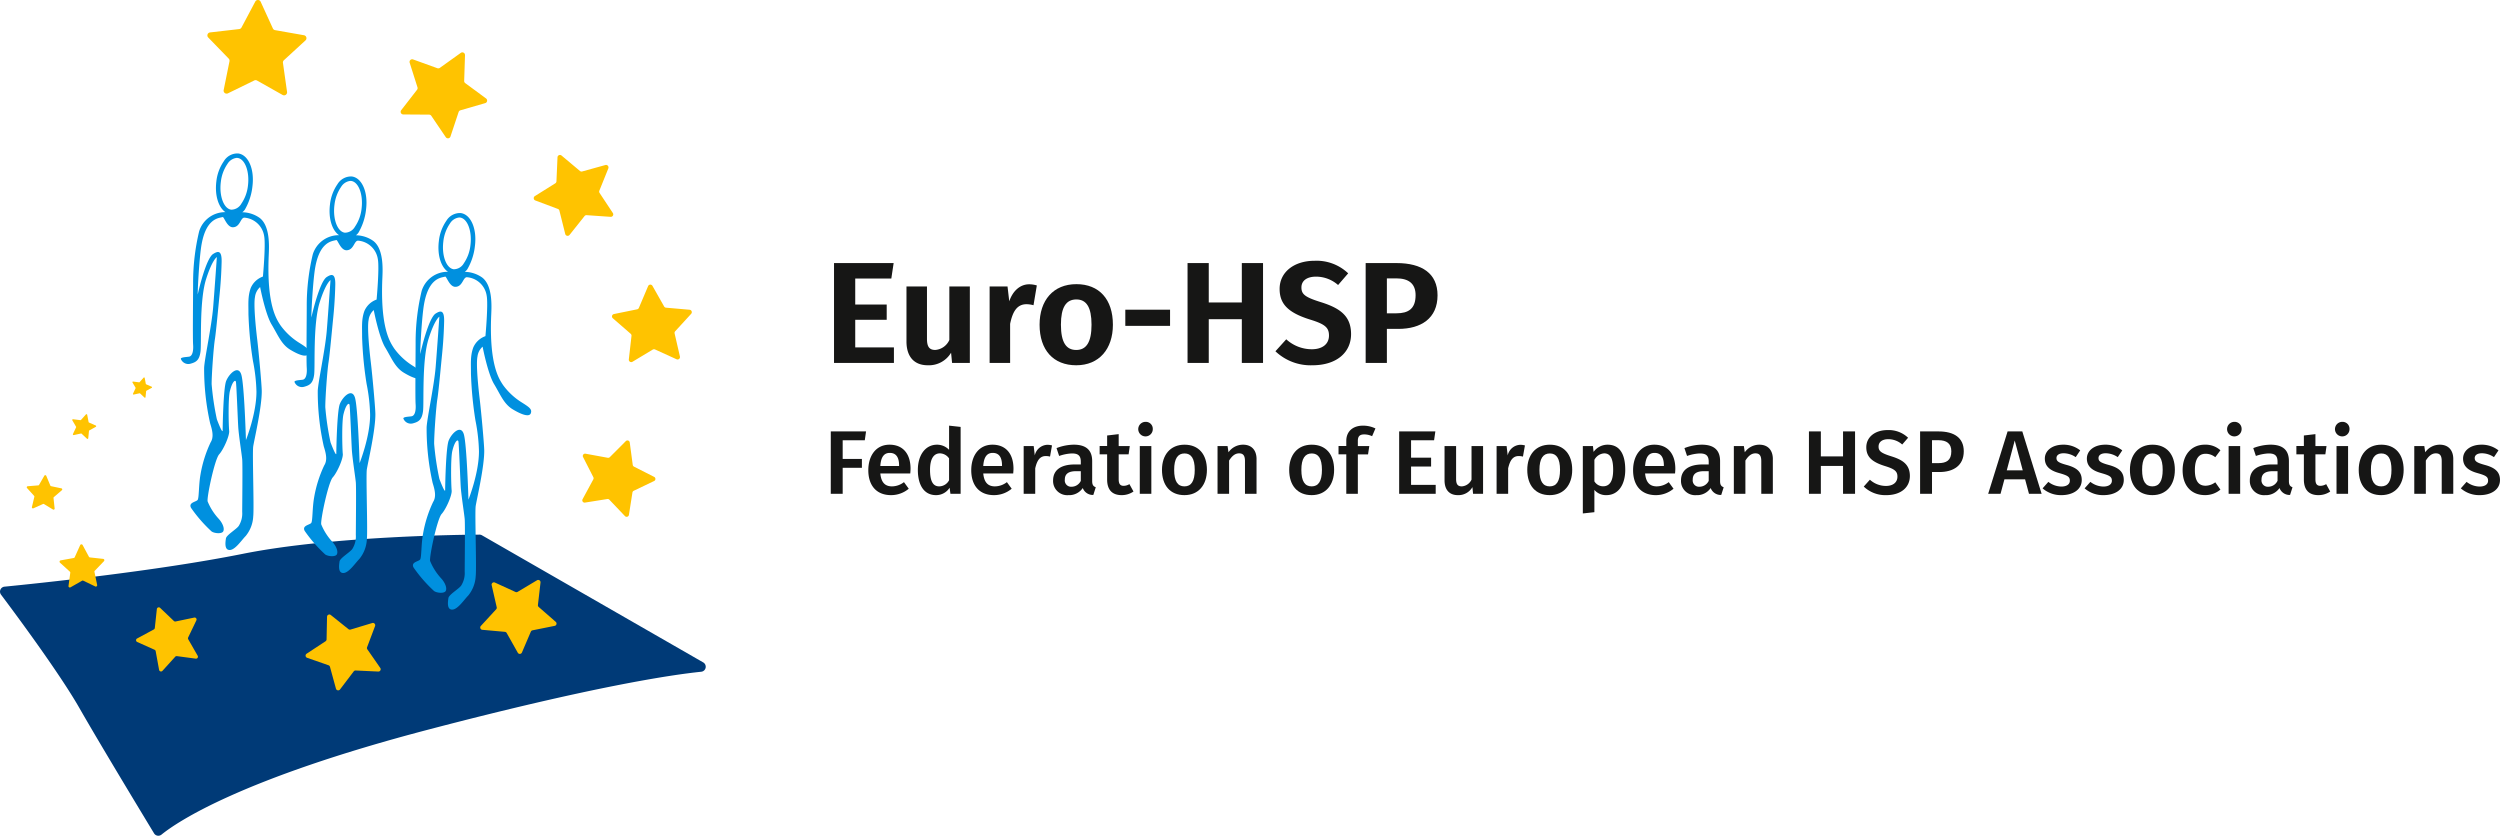
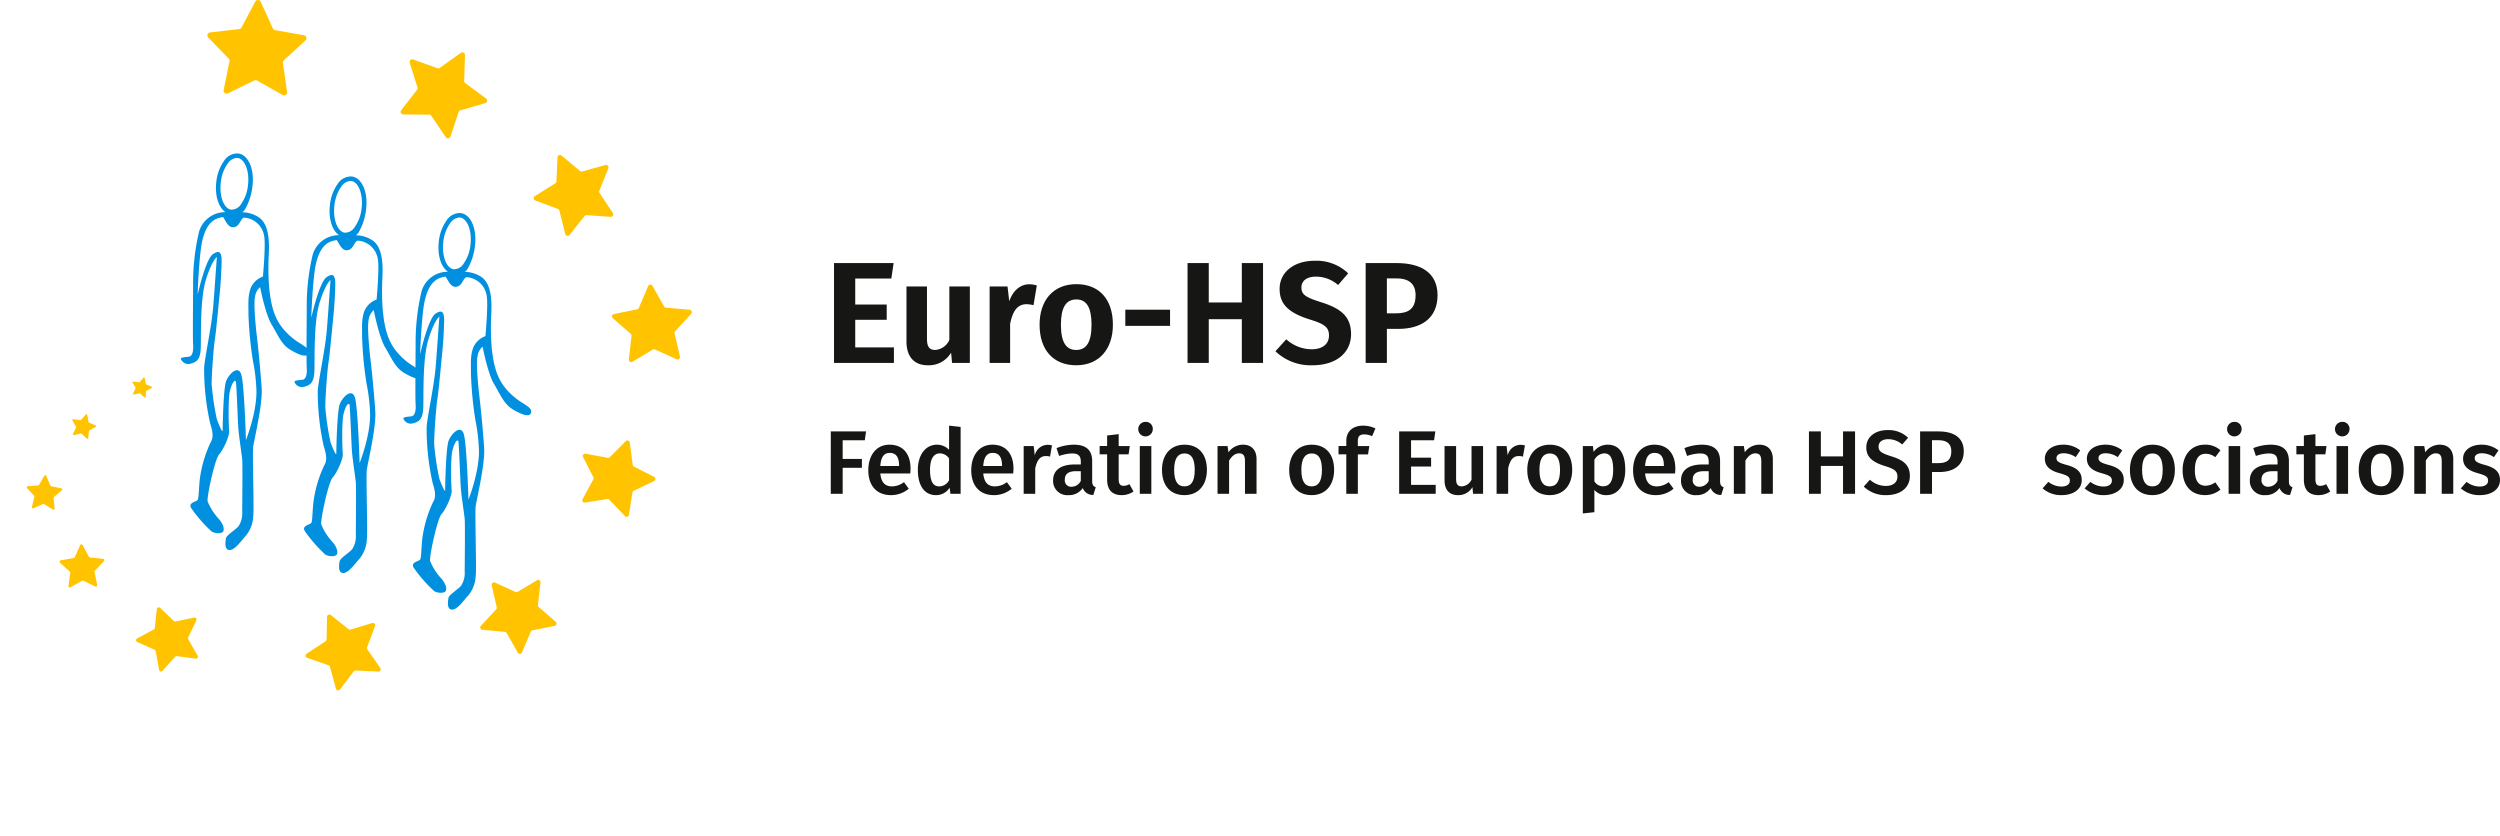
<svg xmlns="http://www.w3.org/2000/svg" id="Gruppe_16" data-name="Gruppe 16" width="540.872" height="180.813" viewBox="0 0 540.872 180.813">
  <defs>
    <clipPath id="clip-path">
      <rect id="Rechteck_33" data-name="Rechteck 33" width="540.872" height="180.813" fill="none" />
    </clipPath>
  </defs>
  <g id="Gruppe_5" data-name="Gruppe 5">
    <g id="Gruppe_4" data-name="Gruppe 4" clip-path="url(#clip-path)">
-       <path id="Pfad_1" data-name="Pfad 1" d="M.979,129.772A1.083,1.083,0,0,0,.22,131.5c3.29,4.381,12.679,17.047,16.929,24.483,4.45,7.788,13.625,22.945,16.179,27.156a1.082,1.082,0,0,0,1.605.284c3.4-2.758,17.172-12.094,57.874-22.759,35.376-9.27,52.307-11.8,58.906-12.482a1.085,1.085,0,0,0,.425-2.021l-47.866-27.5a1.084,1.084,0,0,0-.546-.144c-3.188.015-31.769.259-51.218,4.158-18.538,3.718-44.341,6.392-51.529,7.1" transform="translate(0 -2.851)" fill="#003a77" />
      <path id="Pfad_2" data-name="Pfad 2" d="M57.5.38l2.639,5.772a.653.653,0,0,0,.479.37l6.251,1.1a.65.65,0,0,1,.327,1.118l-4.674,4.293a.653.653,0,0,0-.2.569l.888,6.285a.65.65,0,0,1-.963.657l-5.528-3.118a.649.649,0,0,0-.6-.019l-5.7,2.786a.65.65,0,0,1-.922-.712l1.258-6.221a.653.653,0,0,0-.17-.581L46.159,8.115a.65.65,0,0,1,.392-1.1l6.306-.726a.651.651,0,0,0,.5-.341L56.333.345A.649.649,0,0,1,57.5.38" transform="translate(-1.106 0)" fill="#ffc300" />
      <path id="Pfad_3" data-name="Pfad 3" d="M102.742,12.2l-.181,5.586a.574.574,0,0,0,.232.479l4.5,3.315a.572.572,0,0,1-.181,1.01l-5.369,1.555a.571.571,0,0,0-.384.369l-1.763,5.3a.573.573,0,0,1-1.017.141L95.444,25.33a.571.571,0,0,0-.469-.251l-5.589-.038a.572.572,0,0,1-.448-.923L92.366,19.7a.568.568,0,0,0,.094-.524l-1.691-5.327a.572.572,0,0,1,.74-.711l5.257,1.9a.571.571,0,0,0,.527-.073l4.544-3.254a.572.572,0,0,1,.9.483" transform="translate(-2.137 -0.279)" fill="#ffc300" />
      <path id="Pfad_4" data-name="Pfad 4" d="M134.463,37.254l-1.948,4.826a.533.533,0,0,0,.05.493l2.871,4.34a.533.533,0,0,1-.481.826l-5.191-.361a.533.533,0,0,0-.454.2l-3.24,4.072a.533.533,0,0,1-.934-.2l-1.261-5.05a.532.532,0,0,0-.33-.37L118.671,44.2a.532.532,0,0,1-.1-.951l4.412-2.759a.535.535,0,0,0,.25-.428l.228-5.2a.532.532,0,0,1,.873-.385l3.988,3.344a.535.535,0,0,0,.485.1l5.014-1.389a.533.533,0,0,1,.636.712" transform="translate(-2.847 -0.827)" fill="#ffc300" />
      <path id="Pfad_5" data-name="Pfad 5" d="M152.8,69.409l-3.46,3.778a.526.526,0,0,0-.125.472l1.151,4.992a.524.524,0,0,1-.728.594l-4.662-2.123a.525.525,0,0,0-.487.027L140.1,79.787a.524.524,0,0,1-.79-.508l.579-5.09a.525.525,0,0,0-.177-.455l-3.866-3.362a.525.525,0,0,1,.239-.91l5.02-1.023a.523.523,0,0,0,.378-.308l2-4.715a.524.524,0,0,1,.939-.054l2.524,4.458a.527.527,0,0,0,.411.264l5.1.448a.524.524,0,0,1,.341.876" transform="translate(-3.264 -1.518)" fill="#ffc300" />
      <path id="Pfad_6" data-name="Pfad 6" d="M144.623,106.415l-4.413,2.115a.5.5,0,0,0-.278.374l-.76,4.834a.5.5,0,0,1-.857.267l-3.375-3.544a.5.5,0,0,0-.442-.148l-4.833.771a.5.5,0,0,1-.519-.733l2.328-4.3a.5.5,0,0,0,0-.466l-2.226-4.358a.5.5,0,0,1,.536-.72l4.813.883a.5.5,0,0,0,.445-.139l3.457-3.465a.5.5,0,0,1,.851.288l.647,4.85a.5.5,0,0,0,.269.38l4.363,2.217a.5.5,0,0,1-.011.9" transform="translate(-3.106 -2.349)" fill="#ffc300" />
      <path id="Pfad_7" data-name="Pfad 7" d="M122.568,138.495l-4.8.967a.5.5,0,0,0-.362.295l-1.923,4.5a.5.5,0,0,1-.9.049l-2.4-4.263a.5.5,0,0,0-.392-.253l-4.874-.438a.5.5,0,0,1-.324-.837l3.312-3.6a.5.5,0,0,0,.12-.45l-1.09-4.771a.5.5,0,0,1,.7-.566l4.449,2.037a.5.5,0,0,0,.465-.025l4.2-2.511a.5.5,0,0,1,.754.487l-.562,4.861a.5.5,0,0,0,.168.435l3.686,3.219a.5.5,0,0,1-.23.869" transform="translate(-2.562 -3.093)" fill="#ffc300" />
      <path id="Pfad_8" data-name="Pfad 8" d="M83.464,148.565l-4.888-.228a.5.5,0,0,0-.422.2l-2.96,3.9a.5.5,0,0,1-.882-.171l-1.293-4.72a.5.5,0,0,0-.318-.341l-4.621-1.61a.5.5,0,0,1-.11-.892l4.089-2.688a.5.5,0,0,0,.225-.408l.1-4.892a.5.5,0,0,1,.814-.381l3.82,3.058a.5.5,0,0,0,.458.089l4.685-1.413a.5.5,0,0,1,.613.656L81.05,143.3a.5.5,0,0,0,.058.463l2.791,4.019a.5.5,0,0,1-.434.786" transform="translate(-1.63 -3.277)" fill="#ffc300" />
      <path id="Pfad_9" data-name="Pfad 9" d="M43.072,145.737,39,145.191a.422.422,0,0,0-.367.135l-2.761,3.048a.42.42,0,0,1-.725-.207l-.74-4.044a.423.423,0,0,0-.242-.308L30.41,142.13a.42.42,0,0,1-.027-.753L34,139.423a.421.421,0,0,0,.219-.325l.441-4.088a.422.422,0,0,1,.71-.26l2.976,2.838a.421.421,0,0,0,.377.106l4.024-.842a.42.42,0,0,1,.466.593l-1.778,3.707a.42.42,0,0,0,.015.392l2.045,3.566a.421.421,0,0,1-.421.627" transform="translate(-0.726 -3.239)" fill="#ffc300" />
      <path id="Pfad_10" data-name="Pfad 10" d="M20.925,129.782l-2.586-1.246a.294.294,0,0,0-.273.01l-2.493,1.425a.294.294,0,0,1-.437-.295l.385-2.845a.29.29,0,0,0-.094-.257l-2.125-1.93a.294.294,0,0,1,.145-.507l2.824-.512a.294.294,0,0,0,.216-.169l1.179-2.617a.294.294,0,0,1,.527-.019l1.36,2.529a.292.292,0,0,0,.226.152l2.854.313a.294.294,0,0,1,.181.495l-1.984,2.075a.294.294,0,0,0-.075.264l.584,2.81a.294.294,0,0,1-.415.325" transform="translate(-0.318 -2.903)" fill="#ffc300" />
      <path id="Pfad_11" data-name="Pfad 11" d="M11.614,112.773l-1.947-1.186a.233.233,0,0,0-.217-.014l-2.081.932a.233.233,0,0,1-.322-.267l.526-2.217a.233.233,0,0,0-.054-.211l-1.529-1.69a.234.234,0,0,1,.154-.389l2.272-.185a.232.232,0,0,0,.183-.116l1.136-1.976a.233.233,0,0,1,.418.026l.877,2.1a.234.234,0,0,0,.168.139l2.23.469a.233.233,0,0,1,.1.405L11.8,110.08a.234.234,0,0,0-.08.2l.243,2.266a.233.233,0,0,1-.353.224" transform="translate(-0.143 -2.534)" fill="#ffc300" />
      <path id="Pfad_12" data-name="Pfad 12" d="M19.205,97.13l-1.156-1.087A.161.161,0,0,0,17.9,96l-1.551.336a.162.162,0,0,1-.182-.227l.677-1.436a.166.166,0,0,0-.007-.151l-.8-1.37a.163.163,0,0,1,.161-.243l1.574.2a.166.166,0,0,0,.142-.054l1.057-1.183a.162.162,0,0,1,.28.077l.3,1.56a.164.164,0,0,0,.095.118l1.452.639a.163.163,0,0,1,.013.291l-1.392.764a.159.159,0,0,0-.083.126l-.159,1.578a.163.163,0,0,1-.273.1" transform="translate(-0.385 -2.209)" fill="#ffc300" />
      <path id="Pfad_13" data-name="Pfad 13" d="M31.969,88.026l-.949-.891A.13.13,0,0,0,30.9,87.1l-1.272.275a.132.132,0,0,1-.148-.186l.554-1.178a.131.131,0,0,0-.006-.123l-.655-1.124a.134.134,0,0,1,.132-.2l1.291.164a.133.133,0,0,0,.116-.043l.867-.971a.133.133,0,0,1,.23.064l.243,1.279a.134.134,0,0,0,.077.1l1.192.524a.134.134,0,0,1,.01.239l-1.141.627a.134.134,0,0,0-.068.1l-.131,1.294a.133.133,0,0,1-.223.084" transform="translate(-0.706 -2.013)" fill="#ffc300" />
    </g>
  </g>
  <g id="Gruppe_7" data-name="Gruppe 7">
    <g id="Gruppe_6" data-name="Gruppe 6" clip-path="url(#clip-path)">
      <path id="Pfad_14" data-name="Pfad 14" d="M65.827,75.06a14.333,14.333,0,0,1-4.172-3.847c-.78-1.217-3.034-4.227-2.546-15.225.083-1.869.313-6.285-1.957-8.019a6.655,6.655,0,0,0-3.766-1.228,2.579,2.579,0,0,0,.539-.549,12.67,12.67,0,0,0,1.662-5.129c.452-3.682-.912-6.777-3.1-7.046A3.428,3.428,0,0,0,49.391,35.7,9.48,9.48,0,0,0,47.77,40.1c-.368,3,.468,5.607,1.974,6.617a5.878,5.878,0,0,0-5.7,4.173,47.676,47.676,0,0,0-1.3,11.161c0,3.034-.108,11.812,0,13.329s-.217,2.492-.868,2.6-2.058.107-1.733.6A1.725,1.725,0,0,0,42.2,79.5c1.192-.325,1.9-.758,2.143-2.6s-.28-11.013,1.216-15.713c1.331-4.184,2.323-4.753,2.323-4.753s-.481,6.92-.806,10.93S45.206,78.477,45.129,80.4a53.873,53.873,0,0,0,1.3,12c.433,1.408.867,2.926.108,4.117a26.658,26.658,0,0,0-2.191,6.937c-.41,2.274-.3,5.091-.627,5.525s-2.059.542-1.408,1.734a30.51,30.51,0,0,0,4.442,5.092c.65.433,2.168.542,2.493,0s0-1.68-.978-2.763a12.482,12.482,0,0,1-2.381-3.739c-.217-.867,1.517-9.1,2.492-10.186s2.276-4.082,2.168-5.075-.265-6.936.162-8.634c.543-2.16,1.192-2.513,1.3-1.961s.381,7.65.489,9.6.758,5.96.867,7.152,0,10.078,0,11.378a5.044,5.044,0,0,1-.758,3.032c-.542.76-2.657,1.952-2.765,2.711s-.378,2.492.814,2.492,2.6-2.167,3.468-3.034a7.234,7.234,0,0,0,1.626-4.227c.217-1.841-.217-13.761,0-15.17s1.9-8.56,1.845-12.027c-.021-1.409-.653-8.367-.978-11.065s-.813-7.573-.488-9.2a3.447,3.447,0,0,1,1.114-2.167s1.117,5.846,2.488,8.108,2.089,4.279,4.038,5.454,3.576,1.717,3.9.85-.326-1.312-1.843-2.275M48.74,40.224a8.491,8.491,0,0,1,1.439-3.947,2.675,2.675,0,0,1,2-1.3,1.4,1.4,0,0,1,.182.012c1.593.2,2.624,2.923,2.252,5.956a8.5,8.5,0,0,1-1.439,3.947,2.511,2.511,0,0,1-2.185,1.289c-1.593-.2-2.624-2.923-2.252-5.956m9.12,20.424a4.506,4.506,0,0,0-2.653,2.493c-.651,1.842-.48,3.414-.488,5.635a79.294,79.294,0,0,0,.975,10.131,38.072,38.072,0,0,1,.758,6.665c0,4.767-2.275,10.457-2.275,10.457s-.35-11.958-1-14.147-2.665-.194-3.28,1.366c-.6,1.511-.758,9.692-.758,10.667s-1.253-2.383-1.253-2.383a59.26,59.26,0,0,1-1.131-7.6c0-2.157.427-7.967.7-9.688s.71-6.6,1.035-9.85.4-5.78.427-6.932c.054-2.561-.809-2.353-1.843-1.694-1.55.989-3.2,8.14-3.307,8.683s.188-6.05.653-9.712c.861-6.787,3.869-6.706,4.72-6.965.3-.091.937,2.251,2.237,2.211,1.613-.051,1.6-2.2,2.542-2.073a4.7,4.7,0,0,1,4.2,3.983c.367,1.891-.267,8.75-.267,8.75" transform="translate(-0.965 -0.818)" fill="#0090df" />
      <path id="Pfad_15" data-name="Pfad 15" d="M91.015,80.163a14.334,14.334,0,0,1-4.172-3.847c-.78-1.217-3.034-4.227-2.546-15.225.083-1.869.313-6.285-1.957-8.019a6.655,6.655,0,0,0-3.766-1.228,2.58,2.58,0,0,0,.539-.549,12.669,12.669,0,0,0,1.662-5.129c.452-3.682-.912-6.777-3.1-7.046A3.428,3.428,0,0,0,74.579,40.8a9.48,9.48,0,0,0-1.621,4.407c-.368,3,.468,5.607,1.974,6.617A5.878,5.878,0,0,0,69.234,56a47.675,47.675,0,0,0-1.3,11.161c0,3.034-.108,11.812,0,13.329s-.217,2.492-.868,2.6-2.058.107-1.733.6a1.725,1.725,0,0,0,2.059.922c1.192-.325,1.9-.758,2.143-2.6s-.28-11.013,1.216-15.713c1.331-4.184,2.323-4.753,2.323-4.753s-.481,6.92-.806,10.93S70.394,83.58,70.317,85.5a53.874,53.874,0,0,0,1.3,12c.433,1.408.867,2.926.108,4.117a26.658,26.658,0,0,0-2.191,6.937c-.41,2.274-.3,5.091-.627,5.525s-2.059.542-1.408,1.734a30.509,30.509,0,0,0,4.442,5.092c.65.433,2.168.542,2.493,0s0-1.68-.978-2.763a12.483,12.483,0,0,1-2.381-3.739c-.217-.867,1.517-9.1,2.492-10.186s2.276-4.082,2.168-5.075-.265-6.936.162-8.634c.543-2.16,1.192-2.513,1.3-1.961s.381,7.65.489,9.6.758,5.96.867,7.152,0,10.078,0,11.378a5.045,5.045,0,0,1-.758,3.032c-.542.76-2.657,1.952-2.765,2.711s-.378,2.492.814,2.492,2.6-2.167,3.468-3.034a7.234,7.234,0,0,0,1.626-4.227c.217-1.841-.217-13.761,0-15.17s1.9-8.56,1.845-12.027c-.021-1.409-.653-8.367-.978-11.064s-.813-7.574-.488-9.2a3.447,3.447,0,0,1,1.114-2.167s1.117,5.846,2.488,8.108,2.089,4.279,4.038,5.454,3.576,1.718,3.9.85-.326-1.312-1.843-2.275M73.928,45.327a8.491,8.491,0,0,1,1.439-3.947,2.675,2.675,0,0,1,2-1.3,1.394,1.394,0,0,1,.182.012c1.593.2,2.624,2.923,2.252,5.956a8.5,8.5,0,0,1-1.439,3.947,2.511,2.511,0,0,1-2.185,1.289c-1.593-.2-2.624-2.923-2.252-5.956m9.12,20.424A4.506,4.506,0,0,0,80.4,68.243c-.651,1.842-.48,3.414-.488,5.635a79.294,79.294,0,0,0,.975,10.131,38.074,38.074,0,0,1,.758,6.665c0,4.767-2.275,10.457-2.275,10.457s-.35-11.958-1-14.147-2.665-.194-3.28,1.366c-.6,1.511-.758,9.692-.758,10.667s-1.253-2.383-1.253-2.383a59.26,59.26,0,0,1-1.131-7.6c0-2.157.427-7.966.7-9.688s.71-6.6,1.035-9.85.4-5.78.427-6.932c.054-2.561-.809-2.353-1.843-1.693-1.55.988-3.2,8.139-3.307,8.682s.188-6.05.653-9.712c.861-6.787,3.869-6.706,4.72-6.965.3-.091.937,2.251,2.237,2.21,1.613-.051,1.6-2.2,2.542-2.073A4.7,4.7,0,0,1,83.315,57c.367,1.891-.267,8.75-.267,8.75" transform="translate(-1.571 -0.941)" fill="#0090df" />
      <path id="Pfad_16" data-name="Pfad 16" d="M115.148,88.272a14.334,14.334,0,0,1-4.172-3.847c-.78-1.217-3.034-4.227-2.546-15.225.083-1.869.313-6.285-1.957-8.019a6.655,6.655,0,0,0-3.766-1.228,2.58,2.58,0,0,0,.539-.549,12.669,12.669,0,0,0,1.662-5.129c.452-3.682-.912-6.777-3.1-7.046a3.428,3.428,0,0,0-3.092,1.681,9.48,9.48,0,0,0-1.621,4.407c-.368,3,.468,5.607,1.974,6.617a5.878,5.878,0,0,0-5.7,4.173,47.676,47.676,0,0,0-1.3,11.161c0,3.034-.108,11.812,0,13.329s-.217,2.492-.868,2.6-2.058.107-1.733.6a1.725,1.725,0,0,0,2.059.922c1.192-.325,1.9-.758,2.143-2.6S93.388,79.1,94.884,74.4c1.331-4.184,2.323-4.753,2.323-4.753s-.481,6.92-.806,10.93S94.527,91.689,94.45,93.611a53.872,53.872,0,0,0,1.3,12c.433,1.408.867,2.926.108,4.118a26.657,26.657,0,0,0-2.191,6.937c-.41,2.274-.3,5.091-.627,5.525s-2.059.542-1.408,1.734a30.509,30.509,0,0,0,4.442,5.092c.65.433,2.168.542,2.493,0s0-1.68-.978-2.763a12.482,12.482,0,0,1-2.381-3.739c-.217-.867,1.517-9.1,2.492-10.186s2.276-4.082,2.168-5.075-.265-6.936.162-8.634c.543-2.16,1.192-2.513,1.3-1.961s.381,7.65.489,9.6.758,5.96.867,7.152,0,10.078,0,11.379a5.044,5.044,0,0,1-.758,3.032c-.542.76-2.657,1.952-2.765,2.711s-.378,2.492.814,2.492,2.6-2.167,3.467-3.034a7.233,7.233,0,0,0,1.626-4.227c.217-1.841-.217-13.761,0-15.17s1.9-8.56,1.845-12.027c-.021-1.409-.653-8.367-.978-11.064s-.813-7.574-.488-9.2a3.447,3.447,0,0,1,1.114-2.167s1.117,5.846,2.488,8.108,2.089,4.279,4.038,5.454,3.576,1.717,3.9.85-.325-1.312-1.842-2.275M98.061,53.436A8.491,8.491,0,0,1,99.5,49.489a2.675,2.675,0,0,1,2-1.3,1.405,1.405,0,0,1,.182.012c1.593.2,2.624,2.923,2.252,5.956A8.495,8.495,0,0,1,102.5,58.1a2.511,2.511,0,0,1-2.185,1.289c-1.593-.2-2.624-2.923-2.252-5.956m9.12,20.423a4.506,4.506,0,0,0-2.653,2.493c-.651,1.842-.48,3.414-.488,5.635a79.291,79.291,0,0,0,.975,10.131,38.074,38.074,0,0,1,.758,6.665c0,4.767-2.275,10.457-2.275,10.457s-.35-11.958-1-14.147-2.665-.194-3.28,1.366c-.6,1.511-.758,9.692-.758,10.667s-1.253-2.383-1.253-2.383a59.26,59.26,0,0,1-1.131-7.6c0-2.157.427-7.967.7-9.688s.711-6.6,1.035-9.85.4-5.78.427-6.932c.054-2.561-.809-2.353-1.843-1.694-1.55.989-3.2,8.14-3.307,8.683s.188-6.05.653-9.712c.861-6.787,3.869-6.706,4.72-6.966.3-.09.937,2.252,2.237,2.211,1.613-.051,1.6-2.2,2.542-2.073a4.7,4.7,0,0,1,4.2,3.983c.367,1.891-.267,8.75-.267,8.75" transform="translate(-2.151 -1.136)" fill="#0090df" />
      <path id="Pfad_17" data-name="Pfad 17" d="M197.284,61.661h-7.807v5.621h6.808v3.309h-6.808v5.965h8.37V79.93H184.887V58.319h12.9Z" transform="translate(-4.448 -1.403)" fill="#161615" />
      <path id="Pfad_18" data-name="Pfad 18" d="M214.659,80.054h-3.842l-.218-2.217a5.587,5.587,0,0,1-5.028,2.717c-3.06,0-4.622-1.967-4.622-5.153V63.5h4.435V74.839c0,1.811.593,2.4,1.812,2.4a3.649,3.649,0,0,0,3.028-2.155V63.5h4.435Z" transform="translate(-4.835 -1.528)" fill="#161615" />
      <path id="Pfad_19" data-name="Pfad 19" d="M229.593,63.273l-.717,4.279a5.95,5.95,0,0,0-1.5-.22c-2.031,0-3,1.531-3.56,4.247v8.463h-4.435V63.491h3.873l.375,3.217c.78-2.312,2.4-3.686,4.31-3.686a5.733,5.733,0,0,1,1.654.251" transform="translate(-5.278 -1.516)" fill="#161615" />
      <path id="Pfad_20" data-name="Pfad 20" d="M246.32,71.766c0,5.246-2.968,8.776-7.931,8.776-4.934,0-7.932-3.278-7.932-8.776,0-5.277,2.967-8.774,7.963-8.774,4.933,0,7.9,3.278,7.9,8.774m-11.243,0c0,3.81,1.124,5.466,3.311,5.466s3.309-1.687,3.309-5.466c0-3.81-1.124-5.465-3.279-5.465-2.217,0-3.342,1.687-3.342,5.465" transform="translate(-5.545 -1.516)" fill="#161615" />
      <rect id="Rechteck_34" data-name="Rechteck 34" width="9.68" height="3.498" transform="translate(243.461 67.002)" fill="#161615" />
      <path id="Pfad_21" data-name="Pfad 21" d="M275,70.467h-7.152v9.462h-4.59V58.32h4.59v8.525H275V58.32h4.59V79.929H275Z" transform="translate(-6.334 -1.403)" fill="#161615" />
      <path id="Pfad_22" data-name="Pfad 22" d="M298.482,60.524l-2.186,2.53a7.213,7.213,0,0,0-4.778-1.811c-1.874,0-3.153.812-3.153,2.342,0,1.5.812,2.124,4.34,3.217,3.9,1.249,6.4,2.873,6.4,6.871,0,3.965-3.123,6.745-8.37,6.745a11.038,11.038,0,0,1-7.994-3.029l2.341-2.592a8.217,8.217,0,0,0,5.529,2.155c2.216,0,3.715-1.062,3.715-2.967,0-1.718-.843-2.466-4.122-3.467-4.684-1.468-6.558-3.342-6.558-6.62,0-3.684,3.185-6.089,7.557-6.089a9.9,9.9,0,0,1,7.277,2.716" transform="translate(-6.803 -1.391)" fill="#161615" />
      <path id="Pfad_23" data-name="Pfad 23" d="M318.295,65.283c0,5-3.559,7.276-8.494,7.276h-2.467v7.37h-4.59V58.319h6.682c5.5,0,8.868,2.249,8.868,6.964m-4.746,0c0-2.53-1.5-3.654-4.185-3.654h-2.03v7.557h2.092c2.53,0,4.122-.967,4.122-3.9" transform="translate(-7.284 -1.403)" fill="#161615" />
      <path id="Pfad_24" data-name="Pfad 24" d="M184.171,95.639H191.8l-.273,1.914h-4.783v4.041h4.158v1.913h-4.158v5.622h-2.577Z" transform="translate(-4.431 -2.301)" fill="#161615" />
      <path id="Pfad_25" data-name="Pfad 25" d="M201.569,104.807h-6.481c.2,2.108,1.171,2.792,2.537,2.792a4.287,4.287,0,0,0,2.577-.918l1.035,1.426a5.939,5.939,0,0,1-3.827,1.386c-3.2,0-4.92-2.129-4.92-5.388,0-3.143,1.659-5.526,4.588-5.526,2.889,0,4.549,1.953,4.549,5.213,0,.332-.039.742-.06,1.015m-2.42-1.737c0-1.7-.605-2.714-2.011-2.714-1.171,0-1.913.782-2.049,2.831h4.061Z" transform="translate(-4.631 -2.372)" fill="#161615" />
      <path id="Pfad_26" data-name="Pfad 26" d="M212.725,94.632V109.1h-2.206l-.177-1.309a3.448,3.448,0,0,1-2.947,1.6c-2.577,0-3.924-2.168-3.924-5.447,0-3.183,1.6-5.467,4.158-5.467a3.6,3.6,0,0,1,2.6,1.114V94.358Zm-2.5,11.538v-4.725a2.479,2.479,0,0,0-1.971-1.093c-1.288,0-2.148,1.093-2.148,3.572,0,2.656.762,3.573,1.992,3.573a2.443,2.443,0,0,0,2.128-1.327" transform="translate(-4.895 -2.27)" fill="#161615" />
      <path id="Pfad_27" data-name="Pfad 27" d="M224.388,104.807h-6.481c.2,2.108,1.171,2.792,2.537,2.792a4.287,4.287,0,0,0,2.577-.918l1.035,1.426a5.939,5.939,0,0,1-3.827,1.386c-3.2,0-4.92-2.129-4.92-5.388,0-3.143,1.659-5.526,4.588-5.526,2.889,0,4.549,1.953,4.549,5.213,0,.332-.039.742-.06,1.015m-2.42-1.737c0-1.7-.605-2.714-2.011-2.714-1.171,0-1.913.782-2.049,2.831h4.061Z" transform="translate(-5.18 -2.372)" fill="#161615" />
      <path id="Pfad_28" data-name="Pfad 28" d="M233.06,98.736l-.428,2.42a3.382,3.382,0,0,0-.918-.117c-1.249,0-1.893.918-2.285,2.656V109.2h-2.5V98.873H229.1l.235,2.03a2.905,2.905,0,0,1,2.694-2.3,3.582,3.582,0,0,1,1.034.137" transform="translate(-5.46 -2.372)" fill="#161615" />
      <path id="Pfad_29" data-name="Pfad 29" d="M242.684,107.795l-.527,1.659a2.325,2.325,0,0,1-2.285-1.5,3.549,3.549,0,0,1-3.1,1.542,3.061,3.061,0,0,1-3.319-3.183c0-2.245,1.679-3.456,4.686-3.456h1.308v-.585c0-1.348-.605-1.8-1.932-1.8a9.445,9.445,0,0,0-2.753.547l-.566-1.7a10.64,10.64,0,0,1,3.728-.742c2.773,0,3.984,1.269,3.984,3.552v4.335c0,.839.273,1.132.781,1.327m-3.241-1.387v-2.089h-1.034c-1.621,0-2.421.586-2.421,1.8a1.366,1.366,0,0,0,1.465,1.562,2.227,2.227,0,0,0,1.991-1.27" transform="translate(-5.617 -2.372)" fill="#161615" />
      <path id="Pfad_30" data-name="Pfad 30" d="M251.092,108.656a4.518,4.518,0,0,1-2.6.781c-2.031-.02-3.1-1.171-3.1-3.378v-5.447h-1.621v-1.8h1.621V96.532l2.5-.293v2.577h2.4l-.254,1.8h-2.147V106c0,1.015.332,1.425,1.093,1.425a2.465,2.465,0,0,0,1.23-.371Z" transform="translate(-5.865 -2.315)" fill="#161615" />
      <path id="Pfad_31" data-name="Pfad 31" d="M255.474,95.04a1.573,1.573,0,1,1-1.581-1.521,1.5,1.5,0,0,1,1.581,1.521m-.312,14.038h-2.5V98.751h2.5Z" transform="translate(-6.071 -2.25)" fill="#161615" />
      <path id="Pfad_32" data-name="Pfad 32" d="M267.312,104.026c0,3.261-1.816,5.467-4.862,5.467s-4.86-2.07-4.86-5.467c0-3.24,1.815-5.447,4.881-5.447,3.045,0,4.842,2.07,4.842,5.447m-7.087,0c0,2.48.761,3.573,2.225,3.573s2.227-1.113,2.227-3.573-.762-3.553-2.207-3.553c-1.464,0-2.246,1.114-2.246,3.553" transform="translate(-6.197 -2.372)" fill="#161615" />
      <path id="Pfad_33" data-name="Pfad 33" d="M278.344,101.723V109.2h-2.5v-7.087c0-1.288-.489-1.659-1.269-1.659-.9,0-1.562.605-2.168,1.562V109.2h-2.5V98.873h2.168l.2,1.347a3.852,3.852,0,0,1,3.144-1.641c1.854,0,2.929,1.171,2.929,3.144" transform="translate(-6.494 -2.372)" fill="#161615" />
      <path id="Pfad_34" data-name="Pfad 34" d="M295.511,104.026c0,3.261-1.816,5.467-4.862,5.467s-4.86-2.07-4.86-5.467c0-3.24,1.815-5.447,4.881-5.447,3.045,0,4.842,2.07,4.842,5.447m-7.087,0c0,2.48.761,3.573,2.225,3.573s2.227-1.113,2.227-3.573-.762-3.553-2.207-3.553c-1.464,0-2.246,1.114-2.246,3.553" transform="translate(-6.876 -2.372)" fill="#161615" />
      <path id="Pfad_35" data-name="Pfad 35" d="M300.907,97.677v1.094h2.479l-.273,1.8h-2.206V109.1h-2.5v-8.532h-1.679v-1.8h1.679V97.638c0-1.874,1.25-3.279,3.632-3.279a6.129,6.129,0,0,1,2.674.605l-.722,1.679a3.989,3.989,0,0,0-1.7-.39c-1.015,0-1.386.449-1.386,1.425" transform="translate(-7.139 -2.27)" fill="#161615" />
      <path id="Pfad_36" data-name="Pfad 36" d="M317.724,97.552h-4.979v3.767h4.335v1.913h-4.335V107.2h5.33v1.932h-7.906V95.639H318Z" transform="translate(-7.463 -2.301)" fill="#161615" />
      <path id="Pfad_37" data-name="Pfad 37" d="M328.564,109.207H326.4l-.136-1.444A3.479,3.479,0,0,1,323.1,109.5c-1.874,0-2.87-1.21-2.87-3.2V98.88h2.5v7.106c0,1.21.39,1.62,1.249,1.62a2.5,2.5,0,0,0,2.088-1.464V98.88h2.5Z" transform="translate(-7.705 -2.379)" fill="#161615" />
      <path id="Pfad_38" data-name="Pfad 38" d="M337.9,98.736l-.429,2.42a3.381,3.381,0,0,0-.918-.117c-1.249,0-1.893.918-2.285,2.656V109.2h-2.5V98.873h2.167l.235,2.03a2.905,2.905,0,0,1,2.694-2.3,3.582,3.582,0,0,1,1.035.137" transform="translate(-7.982 -2.372)" fill="#161615" />
      <path id="Pfad_39" data-name="Pfad 39" d="M348.291,104.026c0,3.261-1.816,5.467-4.862,5.467s-4.86-2.07-4.86-5.467c0-3.24,1.815-5.447,4.881-5.447,3.045,0,4.842,2.07,4.842,5.447m-7.087,0c0,2.48.761,3.573,2.225,3.573s2.227-1.113,2.227-3.573-.762-3.553-2.207-3.553c-1.464,0-2.246,1.114-2.246,3.553" transform="translate(-8.146 -2.372)" fill="#161615" />
      <path id="Pfad_40" data-name="Pfad 40" d="M360.065,104.006c0,3.163-1.464,5.487-4.08,5.487a3.263,3.263,0,0,1-2.6-1.133v4.823l-2.5.272V98.873h2.188l.136,1.269a3.745,3.745,0,0,1,3.027-1.562c2.694,0,3.827,2.129,3.827,5.427m-2.616.02c0-2.617-.7-3.572-1.952-3.572a2.589,2.589,0,0,0-2.109,1.405v4.646a2.187,2.187,0,0,0,1.893,1.075c1.367,0,2.168-1.055,2.168-3.554" transform="translate(-8.442 -2.372)" fill="#161615" />
      <path id="Pfad_41" data-name="Pfad 41" d="M371.105,104.807h-6.481c.2,2.108,1.171,2.792,2.537,2.792a4.287,4.287,0,0,0,2.578-.918l1.035,1.426a5.939,5.939,0,0,1-3.827,1.386c-3.2,0-4.92-2.129-4.92-5.388,0-3.143,1.659-5.526,4.588-5.526,2.889,0,4.549,1.953,4.549,5.213,0,.332-.039.742-.06,1.015m-2.42-1.737c0-1.7-.6-2.714-2.011-2.714-1.171,0-1.913.782-2.049,2.831h4.061Z" transform="translate(-8.71 -2.372)" fill="#161615" />
      <path id="Pfad_42" data-name="Pfad 42" d="M381.881,107.795l-.527,1.659a2.325,2.325,0,0,1-2.285-1.5,3.549,3.549,0,0,1-3.1,1.542,3.061,3.061,0,0,1-3.319-3.183c0-2.245,1.679-3.456,4.685-3.456h1.308v-.585c0-1.348-.6-1.8-1.932-1.8a9.445,9.445,0,0,0-2.753.547l-.566-1.7a10.64,10.64,0,0,1,3.728-.742c2.773,0,3.984,1.269,3.984,3.552v4.335c0,.839.273,1.132.781,1.327m-3.241-1.387v-2.089h-1.034c-1.621,0-2.421.586-2.421,1.8a1.366,1.366,0,0,0,1.465,1.562,2.227,2.227,0,0,0,1.991-1.27" transform="translate(-8.966 -2.372)" fill="#161615" />
      <path id="Pfad_43" data-name="Pfad 43" d="M392.8,101.723V109.2h-2.5v-7.087c0-1.288-.489-1.659-1.269-1.659-.9,0-1.562.605-2.168,1.562V109.2h-2.5V98.873h2.168l.2,1.347a3.852,3.852,0,0,1,3.144-1.641c1.854,0,2.929,1.171,2.929,3.144" transform="translate(-9.248 -2.372)" fill="#161615" />
      <path id="Pfad_44" data-name="Pfad 44" d="M408.387,103.1h-4.8v6.033h-2.577V95.638h2.577v5.408h4.8V95.638h2.6V109.13h-2.6Z" transform="translate(-9.648 -2.301)" fill="#161615" />
      <path id="Pfad_45" data-name="Pfad 45" d="M422.752,97l-1.269,1.464a4.534,4.534,0,0,0-3.026-1.152c-1.211,0-2.089.547-2.089,1.6,0,.977.527,1.405,2.772,2.109,2.363.742,4,1.718,4,4.255,0,2.421-1.893,4.14-5.115,4.14a6.711,6.711,0,0,1-4.861-1.855l1.327-1.483a5.151,5.151,0,0,0,3.475,1.348c1.444,0,2.48-.7,2.48-2.011,0-1.132-.566-1.641-2.675-2.285-2.831-.878-4.061-2.01-4.061-4.061,0-2.245,1.933-3.728,4.588-3.728A6.069,6.069,0,0,1,422.752,97" transform="translate(-9.941 -2.294)" fill="#161615" />
      <path id="Pfad_46" data-name="Pfad 46" d="M435.1,99.934c0,3.1-2.245,4.49-5.29,4.49h-1.581v4.705h-2.578V95.639h3.984c3.4,0,5.466,1.386,5.466,4.3m-2.694,0c0-1.7-1.036-2.4-2.792-2.4h-1.386v4.959h1.386c1.717,0,2.792-.585,2.792-2.557" transform="translate(-10.241 -2.301)" fill="#161615" />
-       <path id="Pfad_47" data-name="Pfad 47" d="M448.731,106.005h-4.472l-.839,3.124h-2.674l4.2-13.49h3.182l4.178,13.49H449.57Zm-.508-1.952-1.737-6.443-1.719,6.443Z" transform="translate(-10.604 -2.301)" fill="#161615" />
      <path id="Pfad_48" data-name="Pfad 48" d="M460.947,99.81l-.976,1.464a4.711,4.711,0,0,0-2.6-.839c-1,0-1.562.41-1.562,1.034,0,.683.41,1,2.168,1.484,2.108.566,3.3,1.425,3.3,3.261,0,2.147-1.991,3.279-4.354,3.279a6.046,6.046,0,0,1-4.119-1.464l1.249-1.406a4.664,4.664,0,0,0,2.812,1.015c1.114,0,1.836-.468,1.836-1.249,0-.859-.411-1.132-2.343-1.679-2.128-.586-3.065-1.6-3.065-3.124,0-1.718,1.582-3.007,3.983-3.007a5.809,5.809,0,0,1,3.67,1.231" transform="translate(-10.894 -2.372)" fill="#161615" />
      <path id="Pfad_49" data-name="Pfad 49" d="M470.267,99.81l-.976,1.464a4.71,4.71,0,0,0-2.6-.839c-1,0-1.563.41-1.563,1.034,0,.683.41,1,2.168,1.484,2.108.566,3.3,1.425,3.3,3.261,0,2.147-1.991,3.279-4.354,3.279a6.046,6.046,0,0,1-4.119-1.464l1.249-1.406a4.663,4.663,0,0,0,2.812,1.015c1.114,0,1.836-.468,1.836-1.249,0-.859-.411-1.132-2.343-1.679-2.128-.586-3.065-1.6-3.065-3.124,0-1.718,1.582-3.007,3.983-3.007a5.81,5.81,0,0,1,3.67,1.231" transform="translate(-11.119 -2.372)" fill="#161615" />
      <path id="Pfad_50" data-name="Pfad 50" d="M481.889,104.026c0,3.261-1.816,5.467-4.862,5.467s-4.86-2.07-4.86-5.467c0-3.24,1.815-5.447,4.881-5.447,3.045,0,4.842,2.07,4.842,5.447m-7.087,0c0,2.48.761,3.573,2.225,3.573s2.227-1.113,2.227-3.573-.762-3.553-2.207-3.553c-1.464,0-2.246,1.114-2.246,3.553" transform="translate(-11.36 -2.372)" fill="#161615" />
      <path id="Pfad_51" data-name="Pfad 51" d="M492.027,99.789l-1.114,1.5a3.3,3.3,0,0,0-2.089-.743c-1.444,0-2.323,1.054-2.323,3.534,0,2.5.916,3.378,2.323,3.378a3.588,3.588,0,0,0,2.089-.742l1.114,1.581a5.1,5.1,0,0,1-3.339,1.191c-2.986,0-4.842-2.069-4.842-5.369s1.855-5.544,4.822-5.544a4.811,4.811,0,0,1,3.358,1.21" transform="translate(-11.641 -2.372)" fill="#161615" />
      <path id="Pfad_52" data-name="Pfad 52" d="M496.849,95.04a1.573,1.573,0,1,1-1.581-1.521,1.5,1.5,0,0,1,1.581,1.521m-.312,14.038h-2.5V98.751h2.5Z" transform="translate(-11.878 -2.25)" fill="#161615" />
      <path id="Pfad_53" data-name="Pfad 53" d="M507.98,107.795l-.527,1.659a2.325,2.325,0,0,1-2.285-1.5,3.549,3.549,0,0,1-3.1,1.542,3.062,3.062,0,0,1-3.32-3.183c0-2.245,1.68-3.456,4.687-3.456h1.308v-.585c0-1.348-.605-1.8-1.932-1.8a9.446,9.446,0,0,0-2.753.547l-.566-1.7a10.639,10.639,0,0,1,3.728-.742c2.773,0,3.984,1.269,3.984,3.552v4.335c0,.839.273,1.132.781,1.327m-3.241-1.387v-2.089H503.7c-1.621,0-2.421.586-2.421,1.8a1.366,1.366,0,0,0,1.465,1.562,2.227,2.227,0,0,0,1.991-1.27" transform="translate(-12 -2.372)" fill="#161615" />
      <path id="Pfad_54" data-name="Pfad 54" d="M516.388,108.656a4.518,4.518,0,0,1-2.6.781c-2.031-.02-3.1-1.171-3.1-3.378v-5.447h-1.621v-1.8h1.621V96.532l2.5-.293v2.577h2.4l-.254,1.8h-2.147V106c0,1.015.332,1.425,1.093,1.425a2.464,2.464,0,0,0,1.23-.371Z" transform="translate(-12.248 -2.315)" fill="#161615" />
      <path id="Pfad_55" data-name="Pfad 55" d="M520.769,95.04a1.573,1.573,0,1,1-1.581-1.521,1.5,1.5,0,0,1,1.581,1.521m-.312,14.038h-2.5V98.751h2.5Z" transform="translate(-12.454 -2.25)" fill="#161615" />
      <path id="Pfad_56" data-name="Pfad 56" d="M532.608,104.026c0,3.261-1.816,5.467-4.862,5.467s-4.86-2.07-4.86-5.467c0-3.24,1.815-5.447,4.881-5.447,3.045,0,4.841,2.07,4.841,5.447m-7.087,0c0,2.48.761,3.573,2.225,3.573s2.227-1.113,2.227-3.573-.762-3.553-2.207-3.553c-1.464,0-2.246,1.114-2.246,3.553" transform="translate(-12.58 -2.372)" fill="#161615" />
      <path id="Pfad_57" data-name="Pfad 57" d="M543.64,101.723V109.2h-2.5v-7.087c0-1.288-.489-1.659-1.269-1.659-.9,0-1.562.605-2.168,1.562V109.2h-2.5V98.873h2.168l.2,1.347a3.852,3.852,0,0,1,3.143-1.641c1.854,0,2.929,1.171,2.929,3.144" transform="translate(-12.877 -2.372)" fill="#161615" />
      <path id="Pfad_58" data-name="Pfad 58" d="M553.665,99.81l-.976,1.464a4.711,4.711,0,0,0-2.6-.839c-1,0-1.563.41-1.563,1.034,0,.683.41,1,2.168,1.484,2.108.566,3.3,1.425,3.3,3.261,0,2.147-1.991,3.279-4.354,3.279a6.046,6.046,0,0,1-4.12-1.464l1.249-1.406a4.664,4.664,0,0,0,2.812,1.015c1.113,0,1.836-.468,1.836-1.249,0-.859-.411-1.132-2.343-1.679-2.127-.586-3.065-1.6-3.065-3.124,0-1.718,1.582-3.007,3.983-3.007a5.809,5.809,0,0,1,3.671,1.231" transform="translate(-13.125 -2.372)" fill="#161615" />
    </g>
  </g>
</svg>